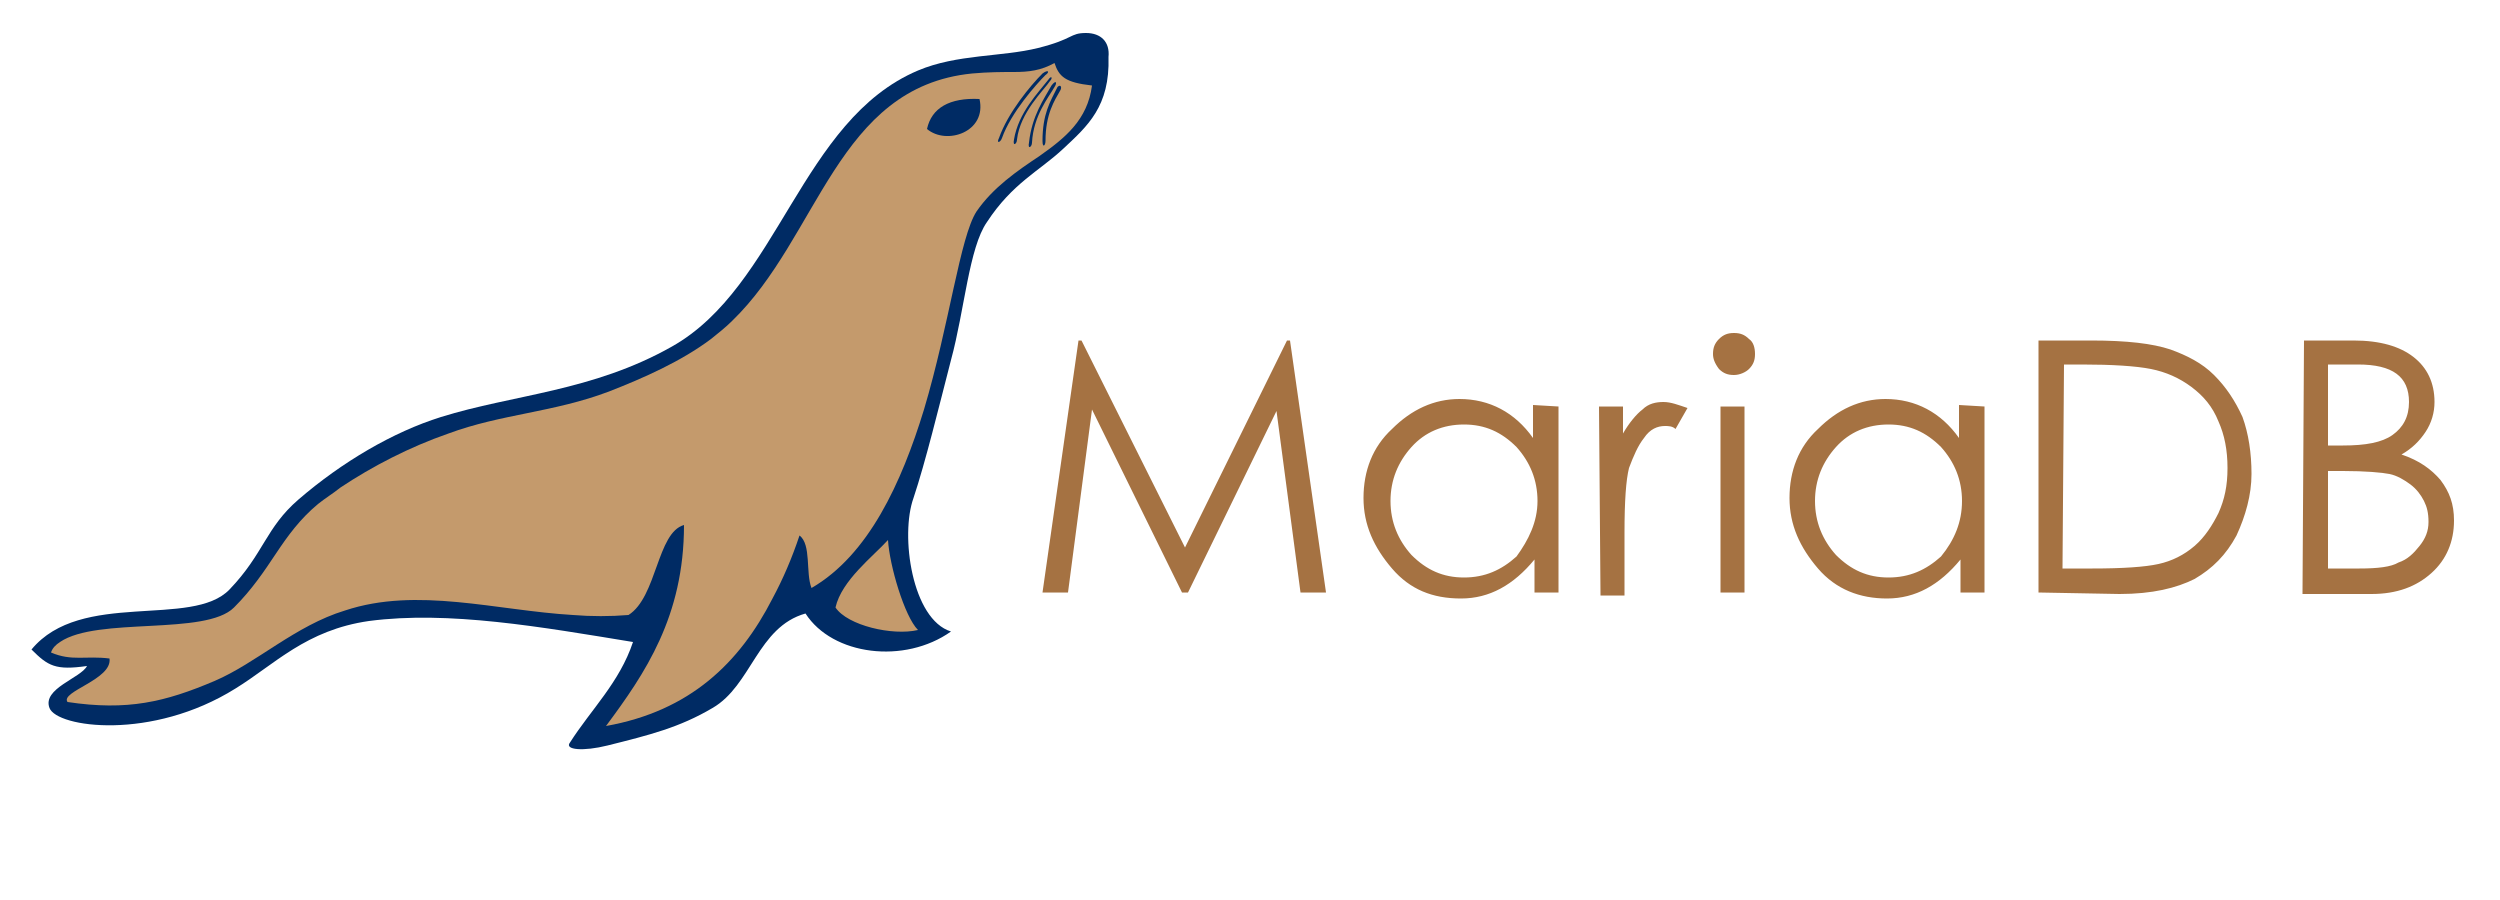
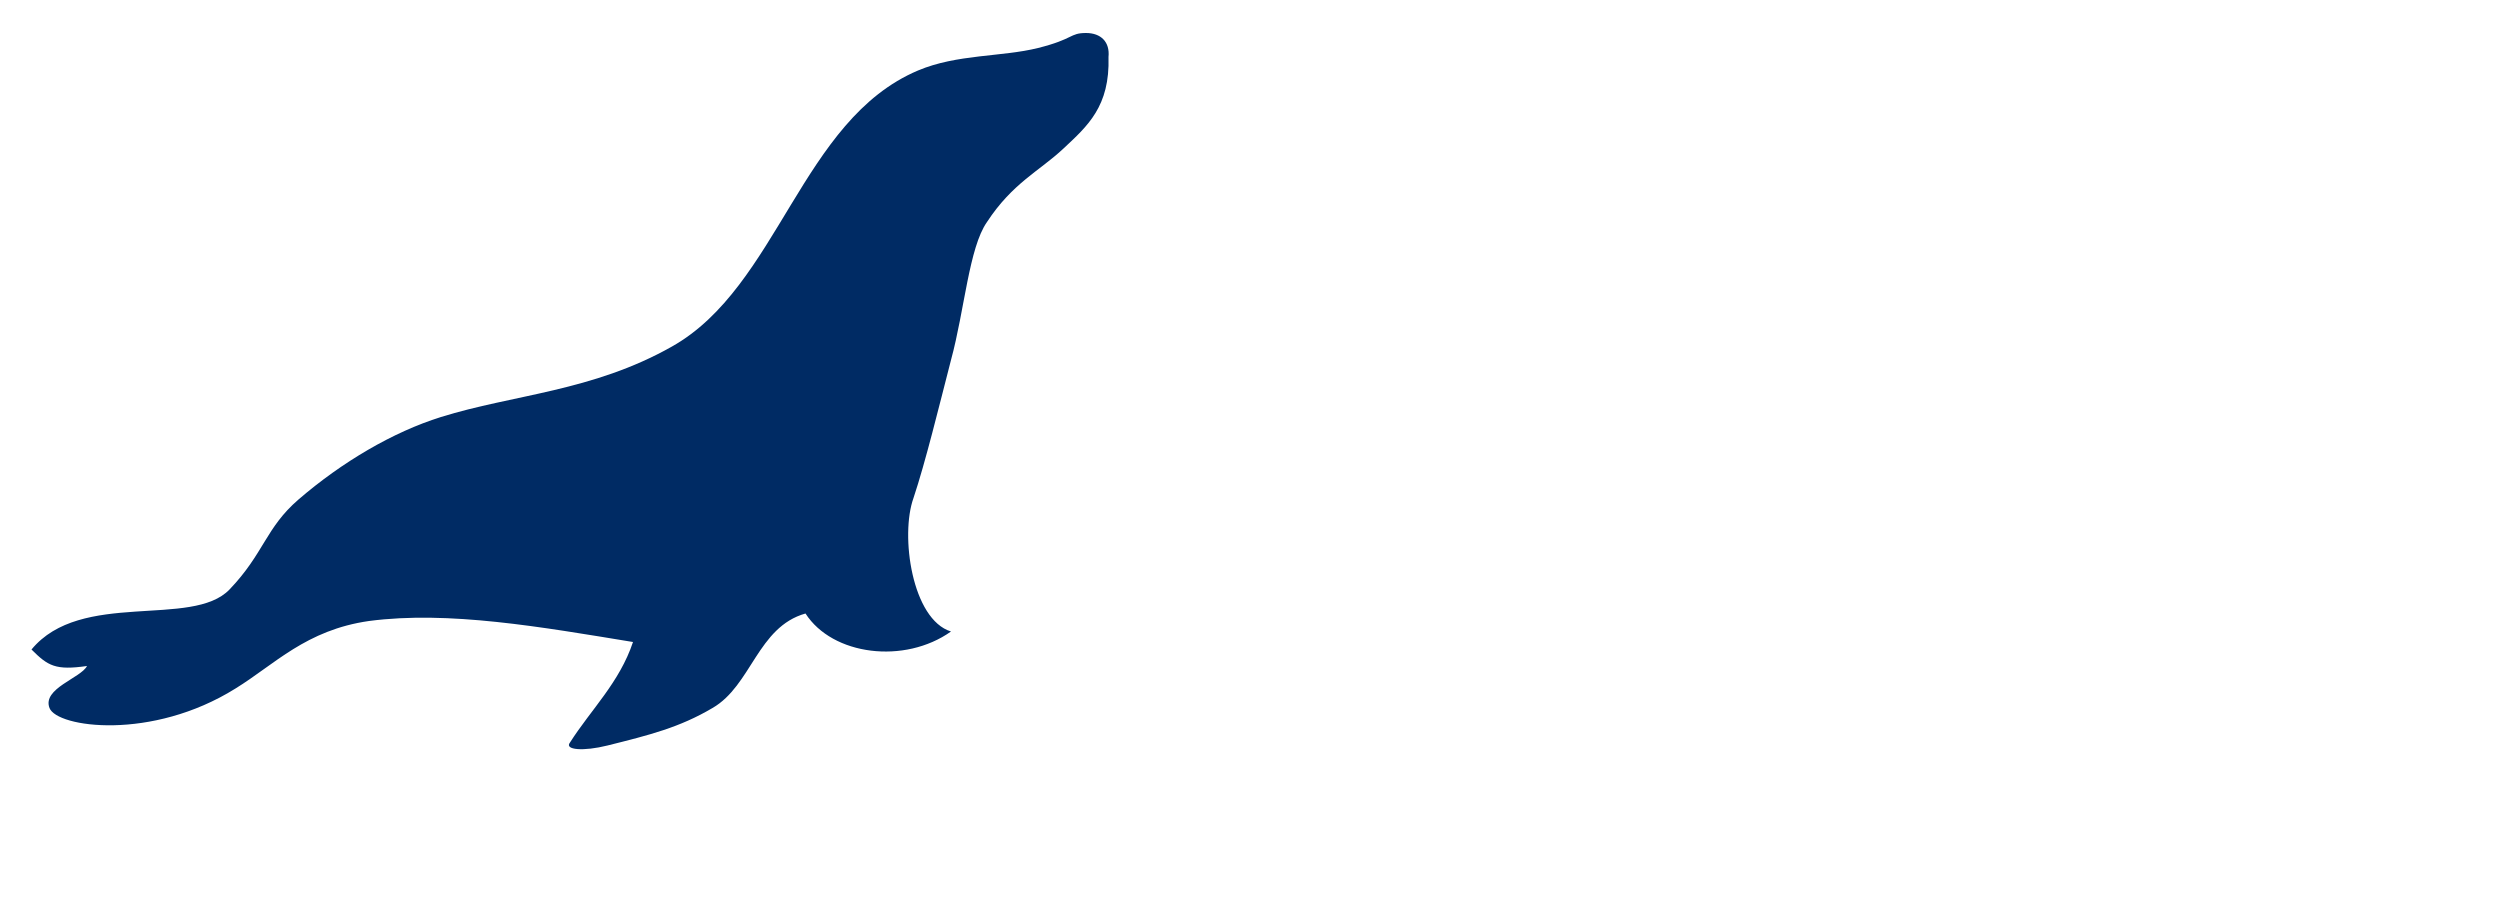
<svg xmlns="http://www.w3.org/2000/svg" width="250" height="90" viewBox="0 0 250 90">
  <g fill="none" fill-rule="nonzero">
-     <path fill="#A57242" d="M198.45 40.65v18.6h-2.4v-3.3c-2.1 2.55-4.5 3.9-7.35 3.9-2.7 0-5.1-.9-6.9-3-1.8-2.1-2.85-4.35-2.85-7.05s.9-5.1 2.85-6.9c1.95-1.95 4.2-3 6.75-3 3 0 5.55 1.35 7.35 3.9v-3.3l2.55.15m-2.25 9.45c0-2.1-.75-3.9-2.1-5.4-1.5-1.5-3.15-2.25-5.25-2.25s-3.9.75-5.25 2.25-2.1 3.3-2.1 5.4c0 2.1.75 3.9 2.1 5.4 1.5 1.5 3.15 2.25 5.25 2.25s3.75-.75 5.25-2.1c1.35-1.65 2.1-3.45 2.1-5.55M203.85 59.25v-25.2h5.25c3.6 0 6.15.3 7.95.9 1.65.6 3.15 1.35 4.35 2.55 1.2 1.2 2.1 2.55 2.85 4.2.6 1.65.9 3.6.9 5.7s-.6 4.2-1.5 6.15c-1.05 1.95-2.4 3.3-4.2 4.35-1.8.9-4.2 1.5-7.5 1.5l-8.1-.15m2.4-2.4h3c3 0 5.25-.15 6.6-.45 1.35-.3 2.55-.9 3.6-1.8 1.05-.9 1.8-2.1 2.4-3.3.6-1.35.9-2.7.9-4.5 0-1.8-.3-3.3-.9-4.65-.6-1.5-1.5-2.55-2.7-3.45-1.2-.9-2.55-1.5-4.05-1.8-1.5-.3-3.9-.45-6.9-.45h-1.8l-.15 20.4M171.3 35.4c0-.6.15-1.05.6-1.5.45-.45.9-.6 1.5-.6s1.05.15 1.5.6c.45.3.6.9.6 1.5s-.15 1.05-.6 1.5c-.3.3-.9.6-1.5.6s-1.05-.15-1.5-.6c-.45-.6-.6-1.05-.6-1.5m.75 5.25h2.4v18.6h-2.4v-18.6M104.25 59.25l3.6-25.2h.3l10.35 20.7 10.2-20.7h.3l3.6 25.2h-2.55l-2.4-18.15-8.85 18.15h-.6l-9-18.3-2.4 18.3h-2.55M155.85 40.65v18.6h-2.4v-3.3c-2.1 2.55-4.5 3.9-7.35 3.9-2.85 0-5.1-.9-6.9-3-1.8-2.1-2.85-4.35-2.85-7.05s.9-5.1 2.85-6.9c1.95-1.95 4.2-3 6.75-3 3 0 5.55 1.35 7.35 3.9v-3.3l2.55.15m-2.1 9.45c0-2.1-.75-3.9-2.1-5.4-1.5-1.5-3.15-2.25-5.25-2.25s-3.9.75-5.25 2.25-2.1 3.3-2.1 5.4c0 2.1.75 3.9 2.1 5.4 1.5 1.5 3.15 2.25 5.25 2.25s3.75-.75 5.25-2.1c1.2-1.65 2.1-3.45 2.1-5.55M159.9 40.65h2.4v2.7c.6-1.05 1.35-1.95 1.95-2.4.6-.6 1.35-.75 2.1-.75s1.5.3 2.4.6l-1.2 2.1c-.3-.3-.75-.3-1.05-.3-.75 0-1.5.3-2.1 1.2-.6.75-1.05 1.8-1.5 3-.3 1.2-.45 3.3-.45 6.45v6.3h-2.4l-.15-18.9M230.4 34.05h4.95c2.7 0 4.65.6 6 1.65 1.35 1.05 2.1 2.55 2.1 4.5 0 1.05-.3 2.1-.9 3-.6.9-1.35 1.65-2.4 2.25 1.8.6 3 1.5 3.9 2.55.9 1.2 1.35 2.4 1.35 4.05 0 2.1-.75 3.9-2.25 5.25s-3.45 2.1-6 2.1h-6.9l.15-25.35m2.4 2.4v8.1h1.5c2.25 0 3.9-.3 4.95-1.05 1.05-.75 1.65-1.8 1.65-3.3 0-2.55-1.65-3.75-5.1-3.75h-3m0 10.65v9.75h3.15c1.8 0 3.15-.15 3.9-.6.9-.3 1.5-.9 2.1-1.65.6-.75.9-1.5.9-2.4 0-.9-.15-1.5-.45-2.1-.3-.6-.75-1.2-1.35-1.65-.6-.45-1.35-.9-2.1-1.05-.75-.15-2.4-.3-4.65-.3h-1.5" />
    <path fill="#002B64" d="M108.6 3.3c-1.65 0-1.2.6-4.8 1.5-3.6.9-8.1.6-12 2.25-11.7 4.95-13.95 21.6-24.6 27.6-7.95 4.5-15.9 4.8-23.1 7.05-4.8 1.5-9.9 4.5-14.25 8.25-3.3 2.85-3.45 5.4-6.9 9-3.75 3.9-14.85 0-19.8 6 1.65 1.65 2.4 2.1 5.55 1.65-.6 1.2-4.5 2.25-3.75 4.2.75 1.95 10.2 3.3 18.6-1.95 3.9-2.4 7.05-5.85 13.35-6.75 7.95-1.05 17.25.6 26.4 2.1-1.35 4.05-4.2 6.75-6.3 10.05-.6.75 1.35.9 3.75.3 4.2-1.05 7.2-1.8 10.5-3.75 3.9-2.25 4.5-8.1 9.3-9.45 2.7 4.2 9.9 5.1 14.55 1.8-3.9-1.2-5.1-9.6-3.75-13.35 1.2-3.6 2.55-9.15 3.75-13.8 1.35-4.95 1.8-11.25 3.6-13.8 2.55-3.9 5.25-5.1 7.65-7.35 2.4-2.25 4.65-4.2 4.5-9.15.15-1.5-.75-2.4-2.25-2.4Z" />
-     <path fill="#C49A6C" d="M6.75 70.2c6 .9 9.75 0 14.7-2.1 4.2-1.8 8.1-5.55 13.05-7.05 7.2-2.4 15.15 0 22.8.45 1.8.15 3.75.15 5.55 0 2.85-1.8 2.85-8.25 5.55-9 0 9.15-3.9 14.85-7.8 20.1 8.4-1.5 13.35-6.3 16.65-12.75 1.05-1.95 1.95-4.05 2.7-6.3 1.2.9.6 3.75 1.2 5.25 5.7-3.3 9-10.5 11.25-17.85 2.55-8.55 3.6-17.25 5.25-19.8 1.65-2.4 4.05-4.05 6.3-5.55 2.55-1.8 4.8-3.6 5.25-7.05-2.7-.3-3.3-.9-3.75-2.25-1.35.75-2.55.9-4.05.9-1.2 0-2.55 0-4.2.15C83.7 8.7 81.9 23.7 73.2 32.1c-.6.6-1.35 1.2-2.1 1.8-3 2.25-6.75 3.9-10.2 5.25-5.55 2.1-10.8 2.25-16.05 4.2-3.9 1.35-7.65 3.3-10.8 5.4-.75.6-1.5 1.05-2.25 1.65-1.8 1.5-3 3.15-4.2 4.95-1.2 1.8-2.4 3.6-4.2 5.4-2.85 2.85-13.65.9-17.4 3.45-.45.3-.75.6-.9 1.05 2.1.9 3.45.3 5.85.6.3 2.1-4.95 3.3-4.2 4.35ZM88.8 54c.15 2.55 1.65 7.65 3 9-2.55.6-7.05-.45-8.25-2.25.6-2.7 3.75-5.1 5.25-6.75Z" />
    <path fill="#002B64" d="M92.7 12.9c1.95 1.65 6 .3 5.25-3-3-.15-4.8.9-5.25 3ZM106.05 9c-.6 1.05-1.5 2.4-1.5 5.1 0 .45-.3.75-.3 0 0-2.7.75-3.9 1.5-5.4.3-.3.45 0 .3.3Z" />
    <path fill="#002B64" d="M105.45 8.7c-.6 1.05-2.1 2.85-2.25 5.55 0 .45-.45.75-.3 0 .3-2.7 1.5-4.35 2.25-5.7.45-.6.6-.3.3.15ZM105 8.1c-.6.9-3 3.15-3.3 5.85 0 .45-.45.75-.3 0 .45-2.7 2.4-4.65 3.45-6 .3-.45.45-.15.15.15ZM104.55 7.5c-.9.9-3.45 3.75-4.35 6.3-.15.45-.6.6-.3 0 .9-2.55 3.15-5.25 4.35-6.45.6-.45.75-.15.3.15Z" />
  </g>
</svg>